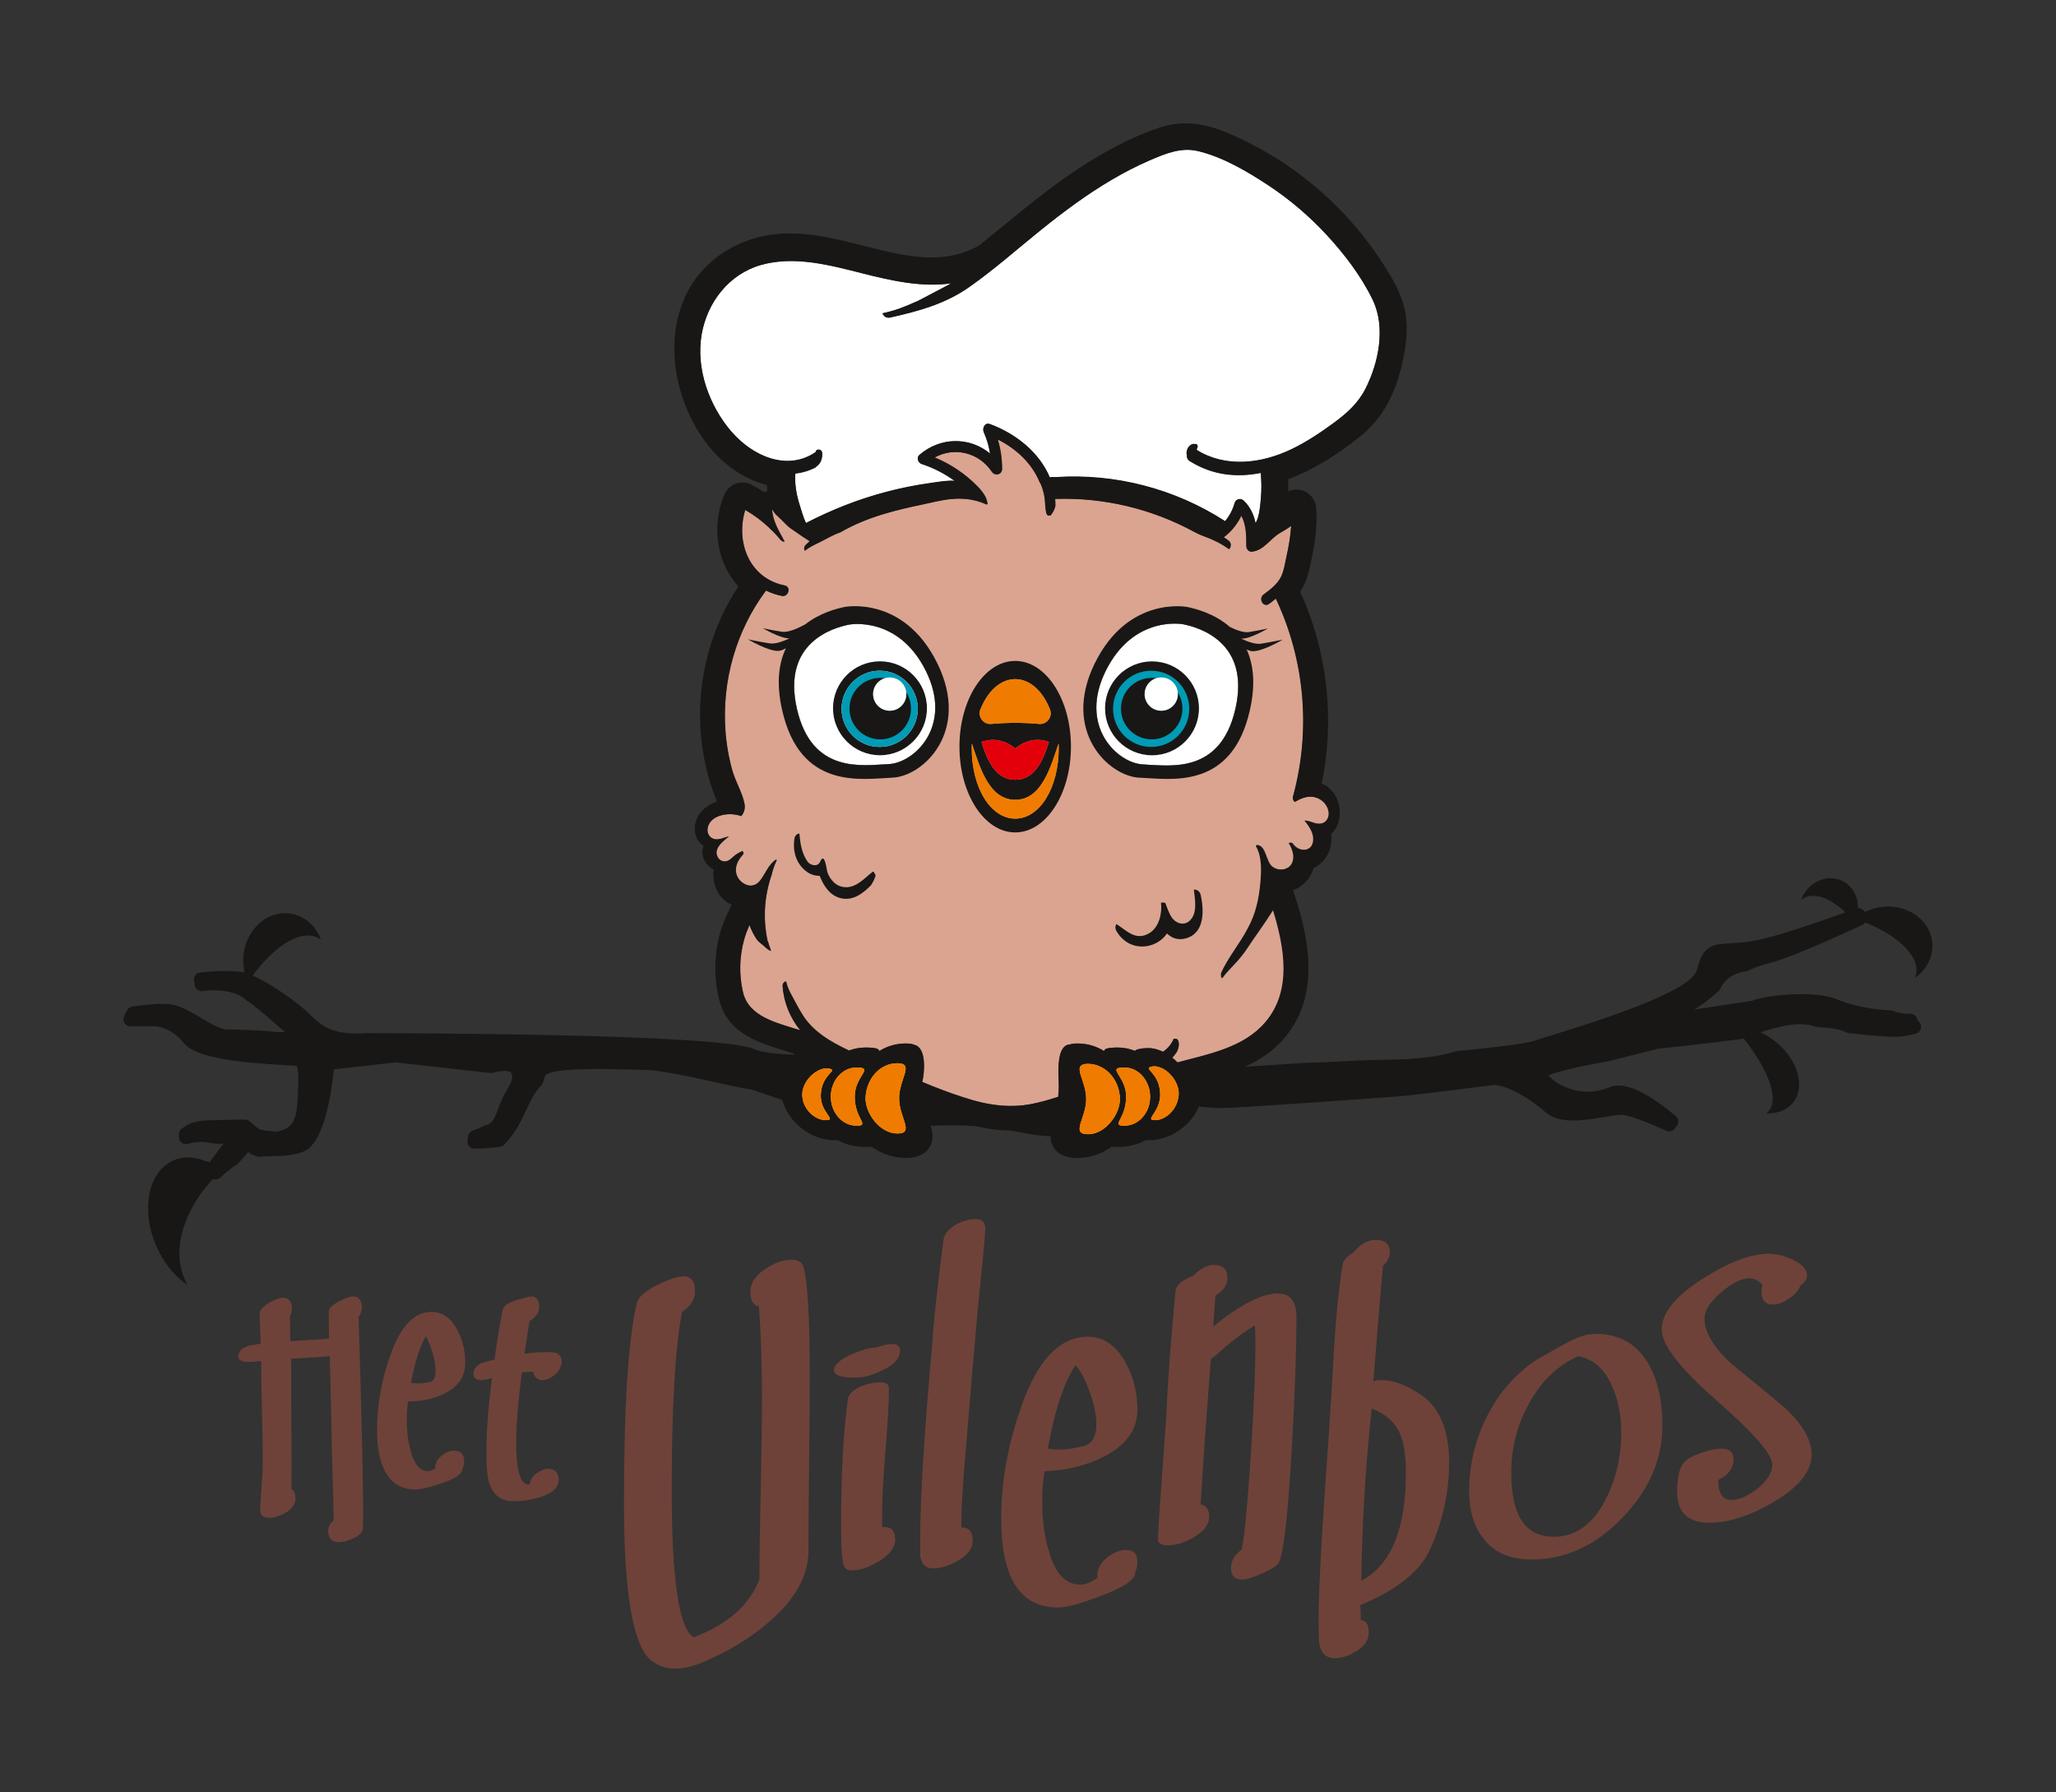
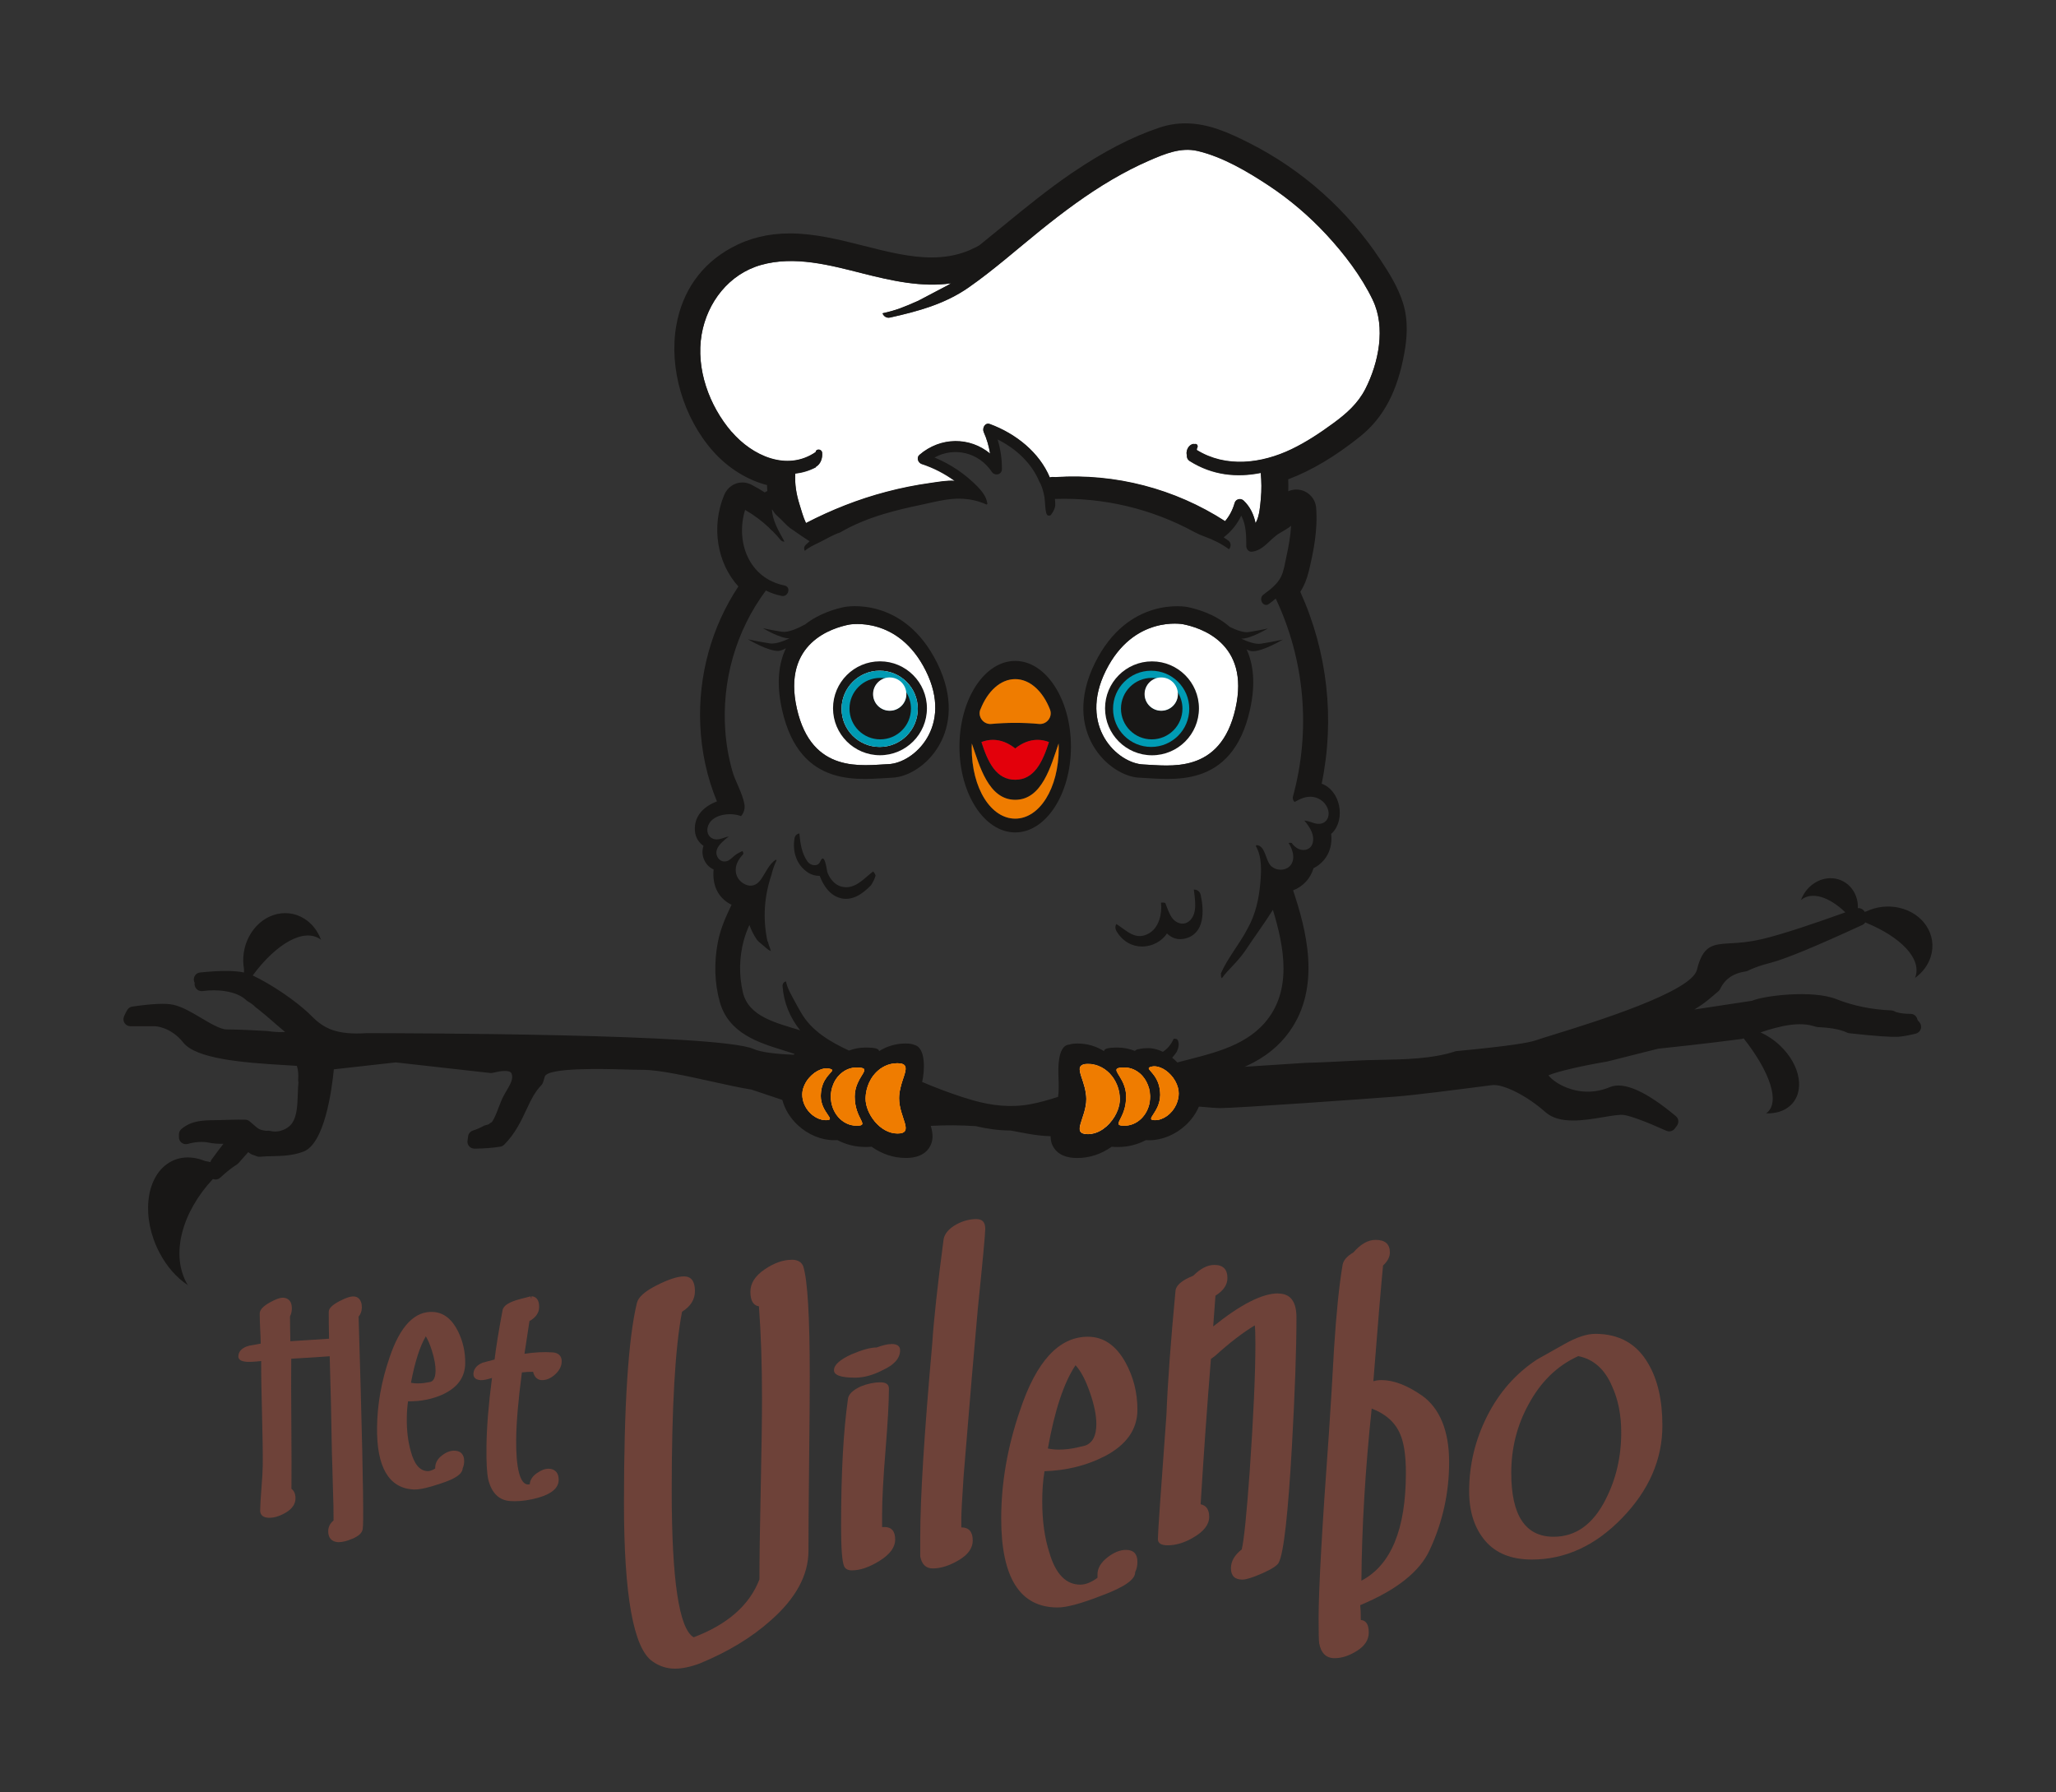
<svg xmlns="http://www.w3.org/2000/svg" id="Laag_2" data-name="Laag 2" viewBox="0 0 416 362.64">
  <rect x="0" y="0" width="416" height="362.64" fill="#333333" stroke="none" />
  <defs>
    <style>
      .cls-1 {
        fill: none;
      }

      .cls-2 {
        fill: #e3000b;
      }

      .cls-3 {
        fill: #6e4239;
      }

      .cls-4 {
        fill: #fff;
      }

      .cls-5 {
        fill: #009bb4;
      }

      .cls-6 {
        fill: #dba490;
      }

      .cls-7 {
        fill: #181716;
      }

      .cls-8 {
        fill: #ef7c00;
      }
    </style>
  </defs>
  <g id="Laag_1-2" data-name="Laag 1">
    <path class="cls-4" d="M223.75,135.69c5.64-11.31,15.61-9.39,15.61-9.39,3.25.64,13.66,3.63,10.62,17.07-3.04,13.44-13.44,11.52-18.64,11.31-5.2-.21-13.22-7.68-7.59-18.99Z" />
    <path class="cls-4" d="M179.77,154.61c-5.17.21-15.52,2.12-18.54-11.25-3.02-13.37,7.33-16.34,10.57-16.98,0,0,9.92-1.91,15.52,9.34,5.61,11.25-2.37,18.68-7.55,18.89Z" />
    <path class="cls-4" d="M232.49,220.19c-.12-.45-.29-.88-.5-1.28-.23-.45-.52-.86-.84-1.23-.41-.45-.88-.82-1.4-1.11-.45-.25-.94-.42-1.46-.51-.26-.04-.52-.07-.78-.07-.08,0-.13,0-.21,0-.24,0-.44.02-.61.04-1.04.12-.9.53-.43,1.31.08.13.17.27.26.42.32.52.69,1.16.97,1.94.01.03.02.07.04.11.14.41.24.86.3,1.35.03.23.04.48.04.73s-.01.47-.03.69c-.08,1.14-.36,2.04-.65,2.76-.76,1.83-1.63,2.43.33,2.43,2.53,0,4.63-2.03,5.11-4.73.07-.37.1-.76.1-1.15,0-.09,0-.17-.01-.26-.02-.5-.09-.98-.21-1.44Z" />
    <path class="cls-4" d="M226.59,222.46s0-.06,0-.08c0-.46-.06-.91-.14-1.35-.06-.33-.14-.64-.24-.95-.05-.17-.11-.34-.18-.51-.19-.48-.43-.93-.7-1.35-.23-.35-.49-.68-.78-.98-.66-.7-1.45-1.24-2.34-1.58-.66-.25-1.36-.39-2.1-.39-.49,0-.84.06-1.1.18-.56.24-.65.72-.53,1.38.1.57.37,1.28.63,2.09.12.37.24.75.34,1.16.03.1.05.2.07.3.11.46.19.94.22,1.44.01.18.03.35.03.54,0,0,0,0,0,.01,0,3.93-3.23,7.13.34,7.13,2.23,0,4.22-1.59,5.38-3.52.58-.96.95-2,1.06-2.98.02-.18.03-.35.03-.53Z" />
    <path class="cls-4" d="M173.1,220.45c.1-.46.25-.88.41-1.26.24-.56.53-1.05.78-1.45.49-.8.83-1.3.41-1.55,0,0-.01-.01-.02-.02-.04-.02-.09-.03-.14-.05,0,0-.01,0-.02,0-.25-.08-.63-.13-1.23-.13-.56,0-1.1.1-1.61.29-.85.32-1.61.88-2.2,1.61-.35.43-.64.91-.86,1.44-.19.45-.33.92-.42,1.42-.06.36-.1.74-.1,1.12,0,3.25,2.32,5.89,5.19,5.89s-.35-1.28-.35-5.89c0-.45.05-.87.13-1.26.01-.06.02-.12.03-.17Z" />
    <path class="cls-4" d="M182.17,220.23c.07-.29.14-.57.22-.85.06-.2.12-.4.18-.59.16-.5.32-.96.45-1.38,0-.02.01-.05.02-.07.2-.69.3-1.25.1-1.63-.19-.37-.66-.58-1.56-.58s-1.74.2-2.51.56c-.19.09-.37.19-.55.3-.53.32-1.01.72-1.44,1.19-.14.15-.27.31-.39.47-.34.44-.62.93-.86,1.46-.2.45-.36.93-.48,1.43-.13.55-.2,1.11-.21,1.7-.05,3.03,2.89,7.11,6.45,7.11s.34-3.2.34-7.13c0-.69.1-1.36.25-1.99Z" />
    <path class="cls-4" d="M166.1,221.2c0-.13.02-.26.03-.38.07-.54.19-1,.35-1.42.22-.58.51-1.05.79-1.43.05-.07.11-.14.16-.21.64-.8,1.18-1.16.83-1.38-.05-.03-.12-.06-.21-.09-.1-.03-.22-.06-.38-.09-.1-.02-.2-.02-.31-.03-.43-.02-.87.06-1.32.23-.82.31-1.64.89-2.3,1.64-.38.43-.7.91-.94,1.43-.21.45-.37.93-.44,1.41-.03.19-.04.39-.04.58,0,2.87,2.48,5.19,4.78,5.19s-1.04-1.46-1.04-4.91c0-.19.02-.37.03-.54Z" />
    <path class="cls-4" d="M237.39,218.11c-.15-.21-.32-.41-.49-.6-.32-.35-.67-.66-1.04-.92-.72-.51-1.49-.81-2.22-.83-.17,0-.35,0-.51.03-.07.01-.12.03-.17.04-.54.12-.63.27-.46.53.19.3.7.76,1.19,1.5.1.14.19.3.28.47.02.03.03.06.05.1.28.53.51,1.18.63,1.97.05.36.09.73.09,1.15,0,.09-.01.18-.02.27-.02.51-.11.97-.24,1.4-.54,1.75-1.72,2.78-1.57,3.2.06.15.28.23.78.23,1.66,0,3.43-1.27,4.27-3.1.2-.43.35-.89.43-1.38.05-.3.09-.6.09-.91,0-.17-.01-.33-.03-.5-.11-.94-.51-1.86-1.07-2.65Z" />
    <g>
      <path class="cls-4" d="M277.76,60.72c-2.33-4.84-5.75-9.31-9.38-13.23-3.47-3.74-7.37-7.07-11.62-9.89-4.32-2.86-9.37-5.85-14.46-7.04-3.39-.79-6.65.59-9.73,1.92-2.59,1.12-5.1,2.42-7.54,3.85-5.15,3.01-9.93,6.59-14.57,10.33-4.79,3.86-9.43,7.99-14.48,11.52-4.81,3.35-10.22,4.82-15.88,6.08-.76.17-1.32-.28-1.54-.85,2.78-.61,4.22-1.2,7.24-2.54.05-.02,4.31-2.29,4.91-2.58.59-.29,1.17-.62,1.74-.95-5.93.85-12.05-.52-17.85-1.99-6.64-1.68-13.84-3.65-20.64-1.72-6.46,1.84-10.87,7.54-12,14.05-1.21,6.96,1.53,14.44,6.05,19.71,4.18,4.88,11.21,8.1,17.02,4.13.05-.72,1.24-.68,1.31.12.11,1.13-.32,2.32-1.26,2.84,0,.03,0,.06,0,.09-1.34.71-2.75,1.12-4.17,1.28-.14,2.16.21,4.22.86,6.28.34,1.07.71,2.51,1.3,3.75,5.17-2.68,10.61-4.83,16.25-6.31,2.98-.78,6-1.39,9.05-1.81,1.56-.22,3.21-.54,4.8-.42-2.02-1.46-4.24-2.63-6.67-3.42-.73-.24-1.14-1.26-.48-1.83,4.31-3.71,10.24-3.64,14.31-.26-.24-1.5-.66-2.95-1.29-4.37-.35-.78.24-1.98,1.24-1.61,5.31,1.95,10.03,5.77,12.13,10.81.15-.06.33-.1.52-.09.22,0,.43.01.65.02,12.08-.79,24.12,2.34,34.29,8.91.88-1.06,1.54-2.28,1.93-3.68.23-.81,1.24-1.05,1.83-.48,1.35,1.28,2.05,2.86,2.41,4.56.83-1.41.95-3.73,1.07-4.99.17-1.73.14-3.46-.02-5.19-4.82.96-9.75.5-14.35-2.39-.49-.31-.65-.77-.6-1.21-.08-.24-.09-.51-.02-.77.06-.39.25-.76.53-1.05.2-.2.48-.38.77-.42.1-.02.21,0,.31.03.03,0,.06-.02.09-.03.5-.04.64.55.36.85,0,.05,0,.1-.01.15,0,.05-.01.09-.03.14,0,.02,0,.04-.01.07,5.9,3.67,13.12,2.74,19.15-.14,3.01-1.44,5.8-3.3,8.49-5.27,2.64-1.93,4.97-3.98,6.48-6.93,2.7-5.29,4.16-12.49,1.51-17.99Z" />
-       <path class="cls-6" d="M265.71,161.22c-1.39-.19-2.56.38-3.71,1.02,0,0,0,0-.01,0-.29-.27-.44-.7-.33-1.09,3.65-13.3,2.43-27.59-3.48-40.06-.43.36-.88.72-1.37,1.08-1.14.84-2.23-1.06-1.11-1.89,1.35-1,2.81-2.08,3.56-3.63.58-1.19.77-2.64,1.05-3.92.47-2.12.84-4.23.98-6.36-.69.54-1.48,1-2.28,1.46-2.04,1.18-3.22,3.52-5.69,3.78-.59.06-1.1-.55-1.1-1.1,0-2.11-.02-4.36-1.02-6.2-.81,1.73-2,3.19-3.55,4.39.31.21.61.43.92.64.66.47.57,1.31.15,1.77-1.52-1.1-3.18-1.94-4.92-2.56-.7-.25-1.38-.53-2.02-.89-8.62-4.72-18.37-7.07-28.27-6.73.04.43.06.88.06,1.33-.09.71-.48,1.39-.93,1.97-.24.1-.47.12-.68-.03-.45-.33-.46-3.03-.57-3.61-.17-.9-.38-1.81-.76-2.64-.08-.18-.18-.35-.28-.51-1.54-3.72-4.69-6.68-8.45-8.55.59,1.94.89,3.93.88,6.02,0,1.13-1.45,1.44-2.04.55-2.63-3.97-7.63-5.11-11.6-2.91,3.3,1.36,6.25,3.36,8.74,5.92,1.56,1.64,1.81,2.53,1.96,3.47-.05.05-.1.09-.16.13-3.44-1.58-6.58-1.14-7.12-1.12-2.11.2-4.24.78-6.24,1.19-2.49.52-4.98,1.1-7.42,1.83-3.1.93-6.1,2.13-8.86,3.74-1.51.51-2.84,1.35-4.28,2.05-1.03.5-2.03.96-2.87,1.67-.2-.37-.19-.84.2-1.22.25-.25.51-.48.77-.72-1.06-.67-2.11-1.37-3.13-2.1h0s0-.01,0-.01c-.64-.38-1.22-.84-1.75-1.39-.63-.67-1.27-1.26-1.93-1.88-.29-.28-.47-.62-.69-.94-.04-.04-.07-.08-.11-.11,0,.03-.01.05-.01.08.14,2.11,1.21,4.01,2.21,5.83.12.22.22.41.33.6-.28.03-.57-.06-.81-.36-.51-.61-1.04-1.19-1.58-1.74-.27-.21-.53-.44-.74-.72-1.47-1.38-3.08-2.58-4.84-3.59-1.97,6.45.73,13.82,7.97,15.29,1.38.28.79,2.39-.58,2.11-1.15-.23-2.21-.61-3.18-1.09-6.09,8.16-8.97,18.35-8.21,28.5.2,2.69.67,5.36,1.4,7.96.63,2.24,2.03,4.47,2.45,6.72.18.97-.09,1.81-.67,2.47-2.21-.85-6.09-.37-6.75,2.24-.29,1.16.32,2.3,1.55,2.45.69.08,1.32-.18,1.97-.38.25-.08.51-.14.77-.18-.29.19-.57.4-.83.64-.85.76-1.92,1.74-1.66,3,.24,1.15,1.36,1.76,2.41,1.2.52-.28.9-.74,1.37-1.09.45-.33.94-.58,1.45-.82.11.17.18.37.19.58-.82.91-1.52,1.93-1.55,3.21-.02,1.3.75,2.42,1.93,2.97,1.23.56,2.32.15,3.11-.92,1.01-1.37,1.66-3.21,3.11-4.1.05.04.08.09.12.14-.45.92-.8,1.92-1.04,2.96,0,0,0,0,0,.01-1.5,4.35-1.77,8.88-.81,13.37.04.06.07.12.11.18.09.42.25.84.4,1.23.04.11.11.36.19.61-.2-.09-.4-.18-.5-.25-.34-.23-.64-.52-.95-.79-.32-.28-.65-.55-.98-.82-.13-.14-.27-.29-.4-.43-.63-.93-1.14-1.92-1.52-2.99-.43.99-.83,1.99-1.12,3.05-.94,3.44-1.02,7.13-.2,10.59,1.17,4.95,6.76,6.17,11.59,7.68-2.03-2.51-3.32-5.58-3.56-8.91-.04-.56.28-.89.68-1,.33,1.59,1.23,2.97,1.99,4.42.37.71.75,1.4,1.16,2.05,2.04,3.52,5.71,5.74,9.61,7.54,1.02-.39,2.13-.61,3.3-.61,2.04,0,2.76.23,2.78.73,1.55-.98,3.37-1.55,5.35-1.55.82,0,1.41.1,1.82.29,2.37.6,2.06,5.37,1.55,7.49.67.28,1.34.56,2.01.83,2.71,1.08,5.45,2.07,8.23,2.87,3.84,1.1,7.73,1.54,11.68.8,1.89-.35,3.75-.89,5.59-1.49.35-2.59-.23-5.2.24-7.81.19-1.07.66-2.65,1.99-2.76.01,0,.02,0,.03,0,.4-.14.95-.22,1.67-.22,1.98,0,3.81.57,5.37,1.55.02-.5.74-.73,2.79-.73,1.22,0,2.38.26,3.44.68.16-.16.36-.29.6-.33.52-.1,1.13-.24,1.7-.22,1.08-.08,2.25.18,3.37.73.09-.1.99-.55,1.79-1.87.16-.26.28-.5.37-.75.18-.05.37-.03.56.02.14.06.2.09.3.26.34.68.16,1.54-.2,2.32-.29.43-.6.84-.94,1.22.37.29.72.61,1.05.95,6.46-1.73,13.39-3.01,17.79-8.09,5.55-6.41,3.95-15.18,1.61-22.8-1.79,2.85-3.83,5.57-5.68,8.39-1.86,2.58-3.26,3.52-4.65,5.45-.17-.23-.22-.51-.15-.8-.03-.04-.05-.08-.07-.13,1.35-3.14,3.88-6.11,5.41-9.09,1.68-2.99,2.3-6.07,2.59-9.18.22-2.37.38-5.41-.9-7.55.05-.09.06-.11.11-.2,1.9.08,1.8,3.26,3.08,4.33.98.82,2.59.9,3.57.03,1.31-1.16.86-3.28-.13-4.79.21-.05.43-.06.63,0,.38.54.86.99,1.44,1.23,1.21.49,2.5.02,2.82-1.29.28-1.14-.16-2.28-.77-3.23-.26-.41-.58-.85-.94-1.23.21.02.42.03.62.08.9.21,1.71.7,2.67.54,1.28-.22,1.84-1.42,1.57-2.62-.33-1.48-1.63-2.6-3.11-2.8ZM161.23,143.36c-3.02-13.37,7.33-16.34,10.57-16.98,0,0,9.92-1.91,15.52,9.34,5.61,11.25-2.37,18.68-7.55,18.89-5.17.21-15.52,2.12-18.54-11.25ZM231.34,154.69c-5.2-.21-13.22-7.68-7.59-18.99,5.64-11.31,15.61-9.39,15.61-9.39,3.25.64,13.66,3.63,10.62,17.07-3.04,13.44-13.44,11.52-18.64,11.31Z" />
    </g>
    <path class="cls-7" d="M387.45,197.96s.03-.06.04-.1c1.49-1.08,2.64-2.57,3.18-4.33,1.34-4.38-1.55-8.8-6.47-9.87-2.28-.5-4.6-.18-6.56.74-.12.03-.24.07-.36.1-.27-.52-.81-.8-1.37-.75.04-1.19-.23-2.37-.86-3.41-1.72-2.85-5.4-3.5-8.22-1.46-1.13.82-1.95,1.95-2.42,3.2-.02.02-.04.03-.06.05,0,0,0,.02,0,.02.02-.02.04-.03.05-.04,0,0,0,0,0,0,0,0,0,0,0,0,2.21-1.83,5.76-.61,8.98,2.49-5.72,2.06-12.6,4.41-16.67,5.37-2.96.7-5.05.81-6.73.9-3.63.2-5.43.51-6.64,5.38-1.11,4.47-21.02,10.63-28.51,12.95-1.75.54-3.22,1-4.27,1.35-1.19.4-4.9,1.09-15.81,2.12-.1,0-.21.03-.31.06-4.59,1.51-10.24,1.63-15.23,1.72-1.63.03-3.16.06-4.62.14l-1.5.08c-2.91.15-5.92.31-8.93.38-5.14.35-9.54.62-12.33.8.12-.05.25-.1.37-.16,3.74-1.72,6.57-3.99,8.68-6.93,6.57-9.17,3.34-20.84.76-28.61,2.03-.77,3.54-2.44,4.13-4.48.34-.17.67-.37.99-.61,1.98-1.47,2.87-3.75,2.58-6.36.06-.04.13-.07.19-.13,2.81-2.85,1.66-8.63-2.11-10,2.7-13.03,1.19-26.64-4.32-38.81.78-1.24,1.33-2.59,1.71-4.16.91-3.79,1.85-8.21,1.49-12.86-.16-2.07-1.92-3.69-4.01-3.69-.58,0-1.14.13-1.63.36.03-.8.02-1.61-.01-2.43,4.7-1.76,9.61-4.68,14.62-8.72,4.69-3.78,7.51-9.14,8.89-16.9.44-2.49.9-6.24-.27-10.01-1.01-3.23-2.81-6.11-4.58-8.78-6.62-10.01-15.75-18.16-26.39-23.56-4.21-2.13-8.37-4.05-13.07-4.05-1.79,0-3.57.29-5.28.87-5.58,1.87-11.35,4.87-17.65,9.15-4.9,3.33-9.5,7.1-13.95,10.74-1.52,1.24-3.04,2.49-4.57,3.72l-.26.2c-.25.14-.5.28-.75.42-.42.17-.81.36-1.18.55-.23.1-.49.2-.81.32-2.12.78-4.38,1.16-6.91,1.16-4.41,0-8.92-1.14-13.69-2.35-4.87-1.23-9.92-2.51-14.98-2.51-4.39,0-8.27.95-11.86,2.92-6.06,3.31-9.91,8.76-11.13,15.76-1.5,8.62,1.42,18.59,7.45,25.4,3.01,3.39,6.9,5.81,10.92,6.84,0,.39.02.79.06,1.2-.18.08-.36.17-.53.28-.87-.56-1.77-1.08-2.7-1.56-.59-.3-1.21-.45-1.84-.45-1.59,0-3.03,1-3.67,2.54-2.66,6.43-1.42,13.79,2.88,18.5-5.42,8.17-8.15,18.03-7.71,28.04.24,5.42,1.37,10.6,3.36,15.42,0,.01,0,.02.01.03-.27.1-.55.22-.84.36-3.43,1.69-3.74,4.26-3.61,5.65.11,1.26.73,2.3,1.73,2.98v.02c-.63,1.8.25,3.92,1.96,4.72.03.01.06.03.09.04-.32,3.26.95,5.83,3.63,7.15-1.09,2.29-2.2,4.67-2.75,7.45-.83,4.2-.7,8.45.39,12.28,1.8,6.3,7.86,8.17,12.73,9.68.82.25,1.61.5,2.36.75-.05.06-.1.12-.15.18-3.68-.15-6.63-.5-8.11-1.16-6.99-3.12-70.93-3.19-78.24-3.21-6.15.39-8.68-.91-11.2-3.45-3.12-3.14-8.39-6.56-11.92-8.22,4.73-6.41,10.41-9.77,13.81-7.24,0,0,0,0,.01,0,0,0,0,0,0,0,.02.02.05.03.07.05,0-.01,0-.02-.01-.03-.03-.02-.05-.04-.08-.06-.65-1.72-1.78-3.22-3.34-4.2-3.88-2.44-8.9-.81-11.22,3.65-1.08,2.07-1.38,4.39-1,6.53,0,.22,0,.46,0,.7-1.94-.41-4.86-.42-8.89,0-.53.05-.98.4-1.17.89-.16.4-.12.84.08,1.21-.06.34.01.69.19.99.23.38.63.62,1.07.67.11.01.23,0,.34,0,3.03-.43,6.93-.02,8.85,1.86.1.09.21.17.32.24.58.31,1.07.67,1.46,1.08.06.07.13.13.21.18l.13.09s.1.07.14.1c1.1.86,2.19,1.81,3.25,2.73.76.66,1.54,1.34,2.34,2-1.06.06-2.23,0-3.63-.2-.04,0-.08,0-.12-.01-2.04-.12-5.81-.31-8.04-.31-1.29,0-3.29-1.19-5.23-2.34-1.87-1.11-3.8-2.25-5.6-2.65-1.55-.34-4.26-.22-8.31.37-.41.06-.77.3-.99.65-.26.42-.49.87-.69,1.38-.17.44-.12.93.14,1.32.26.39.7.62,1.17.62h4.9c.13,0,3.24.09,5.82,3.33,2.59,3.26,11.97,4.05,20.56,4.54.89.05,1.81.1,2.39.15,0,.02.01.03.02.05.25.78.33,1.65.25,2.75-.01.17,0,.35.06.51-.08.76-.11,1.56-.13,2.4-.09,2.53-.17,5.15-1.71,6.5-1.01.89-2.61,1.3-3.79.97-.13-.03-.27-.05-.39-.05h-.23c-.07,0-.13,0-.2.01-.07,0-.12,0-.14,0-.07-.02-.15-.03-.22-.04-.67-.08-1.17-.27-1.58-.6-.29-.23-.55-.46-.81-.69-.23-.2-.46-.41-.7-.6-.24-.2-.55-.32-.87-.32-1.84-.04-3.98.05-4.39.06-.59.03-1.16.03-1.71.04-2.45.03-4.76.06-6.81,1.79-.3.26-.49.63-.5,1.03v.58c-.03.45.17.87.52,1.15.35.28.81.37,1.24.26,1.58-.43,2.99-.52,4.19-.28,1.08.22,2.13.27,3.05.25-.62.78-1.4,1.83-2.42,3.22-.11.15-.18.32-.22.49-.37-.09-.72-.17-1.04-.21-2.58-1.06-5.23-1.02-7.42.38-4.72,3.02-5.53,11.16-1.82,18.19,1.49,2.83,3.49,5.04,5.65,6.48.03.05.06.1.09.15.01,0,.03.02.04.03-.03-.04-.05-.09-.08-.14,0,0,0,0,0,0,0,0,0-.02-.01-.02-3.63-6.13-1.1-14.82,5.11-21.46.01,0,.02.01.03.02.16.06.33.09.5.09.35,0,.7-.13.96-.38,1.19-1.11,2.32-2.01,3.36-2.66.11-.07.2-.15.29-.24.58-.63,1.15-1.28,1.71-1.93l.29-.33c.18.14.36.26.5.36.12.08.25.14.38.18.28.08.55.19.82.3.22.09.45.12.68.1.82-.08,1.64-.1,2.5-.12,1.98-.04,4.03-.09,6.24-.9,4.33-1.58,5.79-12.48,6.2-16.67l12.52-1.4,19.11,2.14c.17.02.33,0,.49-.03,1.86-.45,3.07-.5,3.6-.14.08.05.28.19.35.71.13.93-.51,2.01-1.13,3.05-.16.27-.32.54-.46.8-.5.9-.84,1.82-1.18,2.7-.39,1.03-.75,2.01-1.32,2.85-.23.09-.48.27-.64.44-.23.08-.46.15-.69.2-.13.03-.26.08-.38.15-.6.34-1.32.66-2.15.93-.54.18-.92.66-.96,1.23-.02.24-.06.48-.1.72-.09.42.02.85.29,1.18s.66.51,1.11.52c1.89-.02,3.65-.15,5.22-.4.3-.05.57-.19.78-.4,2.16-2.16,3.4-4.67,4.69-7.48.74-1.62,1.59-3.29,2.83-4.55.16-.16.28-.37.35-.59.13-.43.25-.84.36-1.18.61-1.85,12.03-1.53,15.78-1.43,1.51.04,2.88.08,4.01.08,3.32,0,8.93,1.25,13.87,2.34,3,.67,5.88,1.3,8.16,1.66,2.08.7,4.15,1.4,6.23,2.09.51,1.88,1.56,3.63,3.11,5.08,2.09,1.95,4.78,3.07,7.38,3.07.21,0,.44,0,.67-.02,1.72.91,3.65,1.39,5.63,1.39.42,0,.85,0,1.27-.05,2.12,1.49,4.47,2.27,6.86,2.27.83,0,3.36,0,4.73-1.95,1-1.43.85-2.98.39-4.54,3.04-.16,6.08-.15,9.12.06,2.24.53,4.55.87,6.94.88.03,0,.06,0,.09,0,2.69.5,5.34,1.1,8.09,1.15,0,.85.19,1.67.74,2.46,1.36,1.95,3.9,1.95,4.74,1.95,2.4,0,4.76-.78,6.88-2.27.42.04.85.05,1.27.05,1.99,0,3.92-.48,5.65-1.39.23.02.46.02.67.02,2.61,0,5.31-1.12,7.4-3.06,1.18-1.1,2.08-2.38,2.66-3.75,2.26.2,3.68.31,4.21.31,3.55,0,30.56-1.94,35.44-2.32,4.17-.32,12.78-1.44,17.41-2.04l2.25-.29c2.25-.29,7.11,2.16,10.79,5.45,2.82,2.52,7.78,1.69,11.76,1.02,1.67-.28,3.25-.54,4.06-.44,1.37.17,4.53,1.34,8.66,3.2.62.28,1.34.08,1.73-.47.13-.18.26-.36.4-.54.47-.6.38-1.47-.21-1.95-6.07-5.07-10.56-7.04-13.34-5.87-4.15,1.75-7.7.62-9.45-.2-1.61-.76-2.57-1.65-2.99-2.18,1.78-.8,7.18-2.01,11.8-2.78.04,0,.07-.01.11-.02l10.29-2.59c1.08-.11,10.49-1.11,16.87-1.97.1-.01.2-.04.29-.07l.14-.05c5.3,6.72,7.53,13.02,4.56,15.17,0,0,0,0-.01,0h0s-.04.03-.07.05c.01,0,.02,0,.04,0,.03-.02.05-.04.08-.05,1.86.06,3.55-.43,4.79-1.53,3.08-2.74,2.19-8.18-2-12.16-1.22-1.16-2.58-2.06-3.97-2.69,4-1.34,7.93-2.27,11.11-1.16.13.04.26.07.39.08,2.02.1,4.31.32,6.01,1.12.14.07.29.11.45.13,5.17.57,8.52.81,9.97.71.84-.06,1.99-.27,3.5-.63.48-.12.85-.5,1-.97.15-.47.02-1.01-.31-1.38-.03-.04-.07-.07-.1-.11-.21-.19-.27-.36-.3-.47-.15-.62-.71-1.07-1.35-1.07-.92-.01-1.98-.06-2.95-.37-.08-.02-.17-.07-.27-.13-.2-.12-.43-.19-.66-.2-4.01-.17-7.75-.93-11.09-2.26-4.96-1.98-14.9-.68-17.12.31l-11.68,1.77c1.08-.65,2.03-1.31,2.84-1.98l2.03-1.71c.15-.13.28-.29.36-.47.98-2.03,2.67-3.19,5.17-3.55.14-.02.28-.06.41-.13,1.31-.63,2.78-1.15,4.51-1.58,2.94-.74,9.23-3.33,18.72-7.71.24-.11.42-.29.56-.49,7.11,2.89,11.58,7.36,10.07,11.21,0,0,0,0,0,.01h0s-.02.06-.03.09c.01,0,.02-.01.03-.02ZM148.02,87.36c-4.52-5.27-7.25-12.75-6.05-19.71,1.13-6.5,5.53-12.21,12-14.05,6.8-1.93,14,.04,20.64,1.72,5.8,1.47,11.92,2.84,17.85,1.99-.57.34-1.15.66-1.74.95-.6.3-4.86,2.57-4.91,2.58-3.02,1.34-4.46,1.92-7.24,2.54.22.57.77,1.02,1.54.85,5.65-1.26,11.07-2.72,15.88-6.08,5.05-3.52,9.69-7.65,14.48-11.52,4.64-3.74,9.42-7.31,14.57-10.33,2.44-1.42,4.95-2.73,7.54-3.85,3.07-1.33,6.33-2.71,9.73-1.92,5.09,1.19,10.14,4.18,14.46,7.04,4.25,2.82,8.15,6.15,11.62,9.89,3.63,3.92,7.05,8.4,9.38,13.23,2.65,5.5,1.19,12.7-1.51,17.99-1.51,2.95-3.84,5-6.48,6.93-2.69,1.97-5.48,3.83-8.49,5.27-6.03,2.89-13.24,3.81-19.15.14,0-.02,0-.04.01-.07.02-.05.03-.09.03-.14,0-.05.01-.1.01-.15.28-.3.14-.89-.36-.85-.03,0-.06.02-.09.03-.1-.04-.21-.04-.31-.03-.28.03-.57.22-.77.42-.28.28-.47.66-.53,1.05-.06.26-.05.53.02.77-.05.44.11.91.6,1.21,4.6,2.89,9.53,3.35,14.35,2.39.16,1.73.19,3.46.02,5.19-.12,1.26-.25,3.58-1.07,4.99-.36-1.7-1.06-3.28-2.41-4.56-.59-.56-1.61-.33-1.83.48-.39,1.4-1.04,2.63-1.93,3.68-10.17-6.57-22.21-9.7-34.29-8.91-.22,0-.43-.01-.65-.02-.2,0-.37.04-.52.09-2.1-5.04-6.82-8.85-12.13-10.81-1-.37-1.58.83-1.24,1.61.63,1.42,1.06,2.88,1.29,4.37-4.07-3.38-10-3.45-14.31.26-.66.57-.24,1.6.48,1.83,2.44.79,4.66,1.96,6.67,3.42-1.59-.12-3.24.21-4.8.42-3.05.42-6.07,1.02-9.05,1.81-5.64,1.48-11.08,3.63-16.25,6.31-.59-1.24-.96-2.68-1.3-3.75-.65-2.07-1-4.13-.86-6.28,1.42-.17,2.82-.57,4.17-1.28,0-.03,0-.06,0-.09.94-.52,1.37-1.71,1.26-2.84-.08-.79-1.27-.84-1.31-.12-5.81,3.98-12.84.75-17.02-4.13ZM167.11,226.65c-2.29,0-4.78-2.32-4.78-5.19,0-.19.02-.39.04-.58.07-.49.22-.96.44-1.41.24-.51.56-1,.94-1.43.66-.75,1.47-1.34,2.3-1.64.45-.17.9-.25,1.32-.23.1,0,.21,0,.31.03.16.03.28.06.38.09.09.03.16.06.21.09.35.23-.19.59-.83,1.38-.05.06-.1.14-.16.21-.28.38-.57.85-.79,1.43-.16.41-.28.88-.35,1.42-.02.12-.02.25-.03.38-.01.18-.03.35-.03.54,0,3.44,3.33,4.91,1.04,4.91ZM173.29,227.77c-2.87,0-5.19-2.64-5.19-5.89,0-.38.03-.76.1-1.12.08-.5.23-.97.42-1.42.22-.53.51-1.01.86-1.44.6-.73,1.35-1.3,2.2-1.61.51-.19,1.05-.29,1.61-.29.6,0,.98.04,1.23.13,0,0,.01,0,.02,0,.05.02.1.03.14.05,0,0,.01.01.02.02.42.25.08.75-.41,1.55-.25.4-.53.88-.78,1.45-.16.38-.31.8-.41,1.26-.01.06-.02.12-.03.17-.08.39-.13.81-.13,1.26,0,4.6,3.22,5.89.35,5.89ZM181.58,229.35c-3.56,0-6.49-4.08-6.45-7.11,0-.59.09-1.15.21-1.7.12-.5.28-.98.48-1.43.24-.52.52-1.01.86-1.46.12-.16.25-.32.39-.47.43-.47.91-.87,1.44-1.19.18-.11.36-.21.55-.3.77-.36,1.62-.56,2.51-.56s1.37.21,1.56.58c.2.38.11.94-.1,1.63,0,.02-.01.05-.02.07-.13.42-.29.88-.45,1.38-.06.19-.12.39-.18.59-.08.27-.16.56-.22.85-.15.63-.25,1.3-.25,1.99,0,3.93,3.22,7.13-.34,7.13ZM225.51,225.96c-1.17,1.93-3.15,3.52-5.38,3.52-3.57,0-.34-3.2-.34-7.13,0,0,0,0,0-.01,0-.18-.01-.36-.03-.54-.04-.5-.12-.98-.22-1.44-.02-.1-.05-.2-.07-.3-.1-.4-.22-.79-.34-1.16-.26-.81-.52-1.51-.63-2.09-.12-.66-.02-1.14.53-1.38.26-.11.61-.18,1.1-.18.74,0,1.44.14,2.1.39.88.34,1.68.88,2.34,1.58.28.3.54.63.78.98.27.42.51.87.7,1.35.07.17.12.34.18.51.1.31.18.63.24.95.08.44.13.89.14,1.35,0,.03,0,.06,0,.08,0,.17,0,.35-.03.53-.1.97-.48,2.02-1.06,2.98ZM232.61,223.04c-.47,2.7-2.58,4.73-5.11,4.73-1.96,0-1.09-.6-.33-2.43.3-.72.57-1.63.65-2.76.02-.22.03-.45.03-.69s-.02-.49-.04-.73c-.06-.49-.16-.94-.3-1.35-.01-.04-.02-.07-.04-.11-.27-.78-.65-1.42-.97-1.94-.09-.15-.18-.29-.26-.42-.47-.78-.61-1.19.43-1.31.17-.02.37-.03.61-.04.07,0,.13,0,.21,0,.27,0,.53.03.78.07.52.09,1.01.26,1.46.51.52.28,1,.65,1.4,1.11.33.36.61.78.84,1.23.21.4.38.82.5,1.28.12.46.19.94.21,1.44,0,.09.01.17.01.26,0,.4-.04.78-.1,1.15ZM238.41,222.17c-.08.49-.23.95-.43,1.38-.85,1.83-2.61,3.1-4.27,3.1-.51,0-.73-.08-.78-.23-.15-.42,1.03-1.45,1.57-3.2.13-.42.22-.89.24-1.4,0-.09.02-.18.02-.27,0-.42-.04-.8-.09-1.15-.12-.79-.35-1.44-.63-1.97-.02-.03-.03-.07-.05-.1-.09-.17-.18-.32-.28-.47-.49-.74-1-1.19-1.19-1.5-.17-.26-.07-.41.46-.53.06-.01.1-.03.17-.04.17-.03.34-.04.51-.03.72.02,1.5.33,2.22.83.37.26.72.57,1.04.92.17.19.34.39.49.6.57.79.97,1.71,1.07,2.65.02.17.03.33.03.5,0,.31-.03.62-.09.91ZM238.22,214.97c-.33-.34-.68-.66-1.05-.95.34-.38.65-.79.94-1.22.36-.78.54-1.64.2-2.32-.1-.17-.16-.21-.3-.26-.18-.05-.37-.07-.56-.02-.09.25-.21.49-.37.75-.8,1.32-1.7,1.77-1.79,1.87-1.12-.54-2.29-.81-3.37-.73-.57-.02-1.18.12-1.7.22-.24.04-.43.17-.6.33-1.06-.43-2.22-.68-3.44-.68-2.05,0-2.77.23-2.79.73-1.55-.98-3.38-1.55-5.37-1.55-.73,0-1.27.08-1.67.22-.01,0-.02,0-.03,0-1.33.1-1.81,1.69-1.99,2.76-.46,2.61.12,5.22-.24,7.81-1.84.6-3.7,1.14-5.59,1.49-3.95.74-7.84.3-11.68-.8-2.78-.8-5.52-1.79-8.23-2.87-.67-.27-1.34-.55-2.01-.83.51-2.12.82-6.9-1.55-7.49-.41-.19-1-.29-1.82-.29-1.97,0-3.8.57-5.35,1.55-.02-.5-.74-.73-2.78-.73-1.17,0-2.28.22-3.3.61-3.9-1.8-7.56-4.02-9.61-7.54-.41-.66-.78-1.35-1.16-2.05-.76-1.45-1.66-2.83-1.99-4.42-.4.12-.72.45-.68,1,.24,3.33,1.53,6.39,3.56,8.91-4.83-1.51-10.42-2.73-11.59-7.68-.82-3.47-.74-7.16.2-10.59.29-1.05.68-2.06,1.12-3.05.38,1.07.89,2.07,1.52,2.99.13.14.27.29.4.43.33.27.65.54.98.82.31.27.61.56.95.79.1.07.3.16.5.25-.08-.24-.15-.5-.19-.61-.15-.39-.31-.81-.4-1.23-.04-.06-.07-.12-.11-.18-.96-4.48-.68-9.01.81-13.37,0,0,0,0,0-.01.24-1.04.59-2.04,1.04-2.96-.04-.05-.07-.1-.12-.14-1.45.89-2.1,2.73-3.11,4.1-.79,1.07-1.88,1.49-3.11.92-1.18-.54-1.96-1.66-1.93-2.97.02-1.28.73-2.29,1.55-3.21,0-.21-.07-.41-.19-.58-.5.23-1,.49-1.45.82-.47.35-.85.81-1.37,1.09-1.04.56-2.17-.05-2.41-1.2-.26-1.26.81-2.24,1.66-3,.27-.24.55-.45.83-.64-.26.04-.52.1-.77.18-.65.21-1.28.47-1.97.38-1.23-.15-1.84-1.3-1.55-2.45.66-2.62,4.54-3.1,6.75-2.24.58-.67.85-1.51.67-2.47-.41-2.26-1.82-4.48-2.45-6.72-.73-2.6-1.2-5.27-1.4-7.96-.76-10.16,2.12-20.34,8.21-28.5.97.48,2.03.86,3.18,1.09,1.38.28,1.97-1.83.58-2.11-7.23-1.46-9.94-8.84-7.97-15.29,1.77,1.01,3.37,2.21,4.84,3.59.21.28.47.5.74.72.55.55,1.08,1.13,1.58,1.74.25.3.54.4.81.36-.11-.2-.21-.38-.33-.6-1-1.82-2.07-3.72-2.21-5.83,0-.03,0-.05.01-.08.04.04.07.08.11.11.21.32.4.66.69.94.66.62,1.3,1.21,1.93,1.88.52.55,1.11,1.01,1.75,1.39,0,0,0,0,0,.01h0c1.02.73,2.06,1.44,3.13,2.11-.26.23-.52.47-.77.72-.39.38-.4.85-.2,1.22.83-.71,1.83-1.17,2.87-1.67,1.44-.7,2.77-1.55,4.28-2.05,2.76-1.61,5.76-2.81,8.86-3.74,2.44-.73,4.93-1.31,7.42-1.83,2-.42,4.13-.99,6.24-1.19.54-.03,3.68-.46,7.12,1.12.06-.04.11-.08.16-.13-.15-.94-.41-1.83-1.96-3.47-2.49-2.56-5.44-4.55-8.74-5.92,3.96-2.2,8.96-1.06,11.6,2.91.59.88,2.03.58,2.04-.55.01-2.09-.29-4.08-.88-6.02,3.76,1.87,6.91,4.83,8.45,8.55.1.16.2.33.28.51.38.84.59,1.75.76,2.64.11.58.13,3.28.57,3.61.21.15.44.13.68.03.45-.58.84-1.26.93-1.97,0-.45-.02-.89-.06-1.33,9.9-.33,19.64,2.01,28.27,6.73.65.35,1.33.64,2.02.89,1.74.62,3.4,1.45,4.92,2.56.42-.46.51-1.3-.15-1.77-.3-.22-.61-.43-.92-.64,1.55-1.2,2.74-2.66,3.55-4.39,1,1.84,1.02,4.09,1.02,6.2,0,.55.5,1.16,1.1,1.1,2.47-.26,3.65-2.6,5.69-3.78.8-.46,1.59-.92,2.28-1.46-.13,2.13-.51,4.24-.98,6.36-.28,1.28-.48,2.73-1.05,3.92-.76,1.55-2.21,2.63-3.56,3.63-1.12.83-.03,2.73,1.11,1.89.49-.36.94-.72,1.37-1.08,5.9,12.46,7.13,26.75,3.48,40.06-.11.4.04.82.33,1.09,0,0,0,0,.01,0,1.15-.64,2.32-1.21,3.71-1.02,1.48.2,2.79,1.32,3.11,2.8.26,1.2-.29,2.4-1.57,2.62-.96.16-1.77-.34-2.67-.54-.2-.05-.41-.06-.62-.08.37.38.68.83.94,1.23.61.95,1.05,2.09.77,3.23-.32,1.32-1.61,1.79-2.82,1.29-.58-.24-1.06-.69-1.44-1.23-.21-.06-.43-.05-.63,0,.99,1.5,1.44,3.63.13,4.79-.98.87-2.59.8-3.57-.03-1.28-1.07-1.17-4.26-3.08-4.33-.05.09-.06.11-.11.2,1.28,2.14,1.12,5.18.9,7.55-.29,3.1-.91,6.19-2.59,9.18-1.53,2.98-4.05,5.95-5.41,9.09.02.05.05.08.07.13-.07.29-.02.57.15.8,1.39-1.93,2.8-2.87,4.65-5.45,1.85-2.82,3.89-5.54,5.68-8.39,2.34,7.62,3.93,16.39-1.61,22.8-4.4,5.09-11.33,6.36-17.79,8.09Z" />
    <path class="cls-7" d="M171.12,179.51c-1.18-.01-2.13-.57-2.86-1.49-.39-.49-.7-1.04-.88-1.64-.1-.33-.53-4.16-1.43-2.04-.48,1.13-1.99.79-2.55,0-1.21-1.71-1.47-3.69-1.66-5.7-.48.07-.89.39-.99,1.03-.44,2.69.43,5.41,2.81,6.93.61.39,1.48.63,2.29.62.76,1.91,1.89,3.74,3.9,4.41,2.56.86,4.78-.75,6.49-2.52.4-.61.72-1.25.92-1.94-.08-.33-.26-.62-.51-.84-1.73,1.31-3.22,3.21-5.53,3.19Z" />
    <path class="cls-7" d="M241.56,180c.23,2.09.74,4.67-.74,6.19-1.19,1.22-2.86.7-3.74-.57-.58-.85-.93-1.98-1.3-2.92-.28-.09-.58-.12-.87-.05.26,2.29-.44,5.02-2.38,6.17-2.75,1.63-4.56-.54-6.66-1.86-.24.41-.27.93.05,1.47,2.61,4.38,8,3.7,10.2.45.96.92,2.19,1.41,3.76,1,3.93-1.04,3.74-5.66,3.07-8.77-.17-.79-.76-1.12-1.38-1.12Z" />
    <path class="cls-7" d="M230.58,157.35c6.23.26,18.7,2.6,22.34-13.77,1.17-5.27.67-9.21-.68-12.17.4.19.77.33,1.1.35,2.07.14,6.22-2.35,6.22-2.35,0,0-1.8.41-4.42.83-1.07.17-2.58-.35-4.01-1.02,1.82.1,5.41-2.06,5.41-2.06,0,0-1.57.36-3.87.73-1.01.16-2.49-.38-3.83-1.04-3.06-2.67-6.8-3.67-8.64-4.04,0,0-11.95-2.34-18.7,11.43-6.75,13.77,2.86,22.86,9.09,23.12ZM223.75,135.69c5.64-11.31,15.61-9.39,15.61-9.39,3.25.64,13.66,3.63,10.62,17.07-3.04,13.44-13.44,11.52-18.64,11.31-5.2-.21-13.22-7.68-7.59-18.99Z" />
    <path class="cls-7" d="M233.09,152.82c5.25,0,9.5-4.26,9.5-9.5s-4.26-9.5-9.5-9.5-9.5,4.26-9.5,9.5,4.26,9.5,9.5,9.5Z" />
    <path class="cls-7" d="M233.04,149.59c3.43,0,6.22-2.78,6.22-6.22,0-.95-.22-1.86-.61-2.66-.13,1.72-1.56,3.08-3.31,3.08-1.84,0-3.34-1.49-3.34-3.34,0-1.48.97-2.73,2.31-3.16-.41-.09-.84-.13-1.27-.13-3.43,0-6.22,2.78-6.22,6.22s2.78,6.22,6.22,6.22Z" />
    <path class="cls-7" d="M170.95,122.8c-1.72.34-5.1,1.24-8.04,3.54-1.52.83-3.46,1.68-4.69,1.49-2.3-.36-3.87-.73-3.87-.73,0,0,3.59,2.15,5.41,2.06-1.43.67-2.95,1.19-4.01,1.02-2.63-.41-4.42-.83-4.42-.83,0,0,4.15,2.49,6.22,2.35.42-.03.93-.24,1.47-.54-1.43,2.99-2,7-.79,12.42,3.64,16.36,16.1,14.03,22.34,13.77,6.23-.26,15.84-9.35,9.09-23.12-6.75-13.77-18.7-11.43-18.7-11.43ZM179.77,154.61c-5.17.21-15.52,2.12-18.54-11.25-3.02-13.37,7.33-16.34,10.57-16.98,0,0,9.92-1.91,15.52,9.34,5.61,11.25-2.37,18.68-7.55,18.89Z" />
    <path class="cls-7" d="M178.05,133.81c-5.25,0-9.5,4.26-9.5,9.5s4.26,9.5,9.5,9.5,9.5-4.26,9.5-9.5-4.26-9.5-9.5-9.5ZM177.99,151.13c-4.26,0-7.71-3.45-7.71-7.71s3.45-7.71,7.71-7.71,7.71,3.45,7.71,7.71-3.45,7.71-7.71,7.71Z" />
    <path class="cls-7" d="M183.38,140.45c0,1.84-1.49,3.34-3.34,3.34s-3.34-1.49-3.34-3.34c0-1.53,1.03-2.81,2.44-3.2-.34-.06-.68-.09-1.04-.09-3.43,0-6.22,2.78-6.22,6.22s2.78,6.22,6.22,6.22,6.22-2.78,6.22-6.22c0-1.23-.36-2.38-.98-3.35.02.14.04.28.04.43Z" />
    <path class="cls-7" d="M205.41,133.73c-6.23,0-11.28,7.77-11.28,17.35s5.05,17.35,11.28,17.35,11.28-7.77,11.28-17.35-5.05-17.35-11.28-17.35ZM198.37,143.56c1.43-3.68,4.05-6.15,7.04-6.15s5.61,2.47,7.04,6.15c.58,1.48-.64,3.07-2.23,2.92-1.55-.15-3.17-.22-4.82-.22s-3.26.08-4.82.22c-1.58.15-2.8-1.44-2.23-2.92ZM212.24,150.14c-1.31,4.11-3.01,7.63-6.83,7.63s-5.52-3.51-6.83-7.63c.74-.28,1.51-.44,2.31-.44,1.63,0,3.16.64,4.52,1.74,1.37-1.1,2.9-1.74,4.52-1.74.79,0,1.56.16,2.31.44ZM205.41,165.64c-4.86,0-8.8-6.05-8.8-14.33,0-.29.02-.58.03-.87,1.55,4.5,3.35,11.39,8.78,11.39s7.22-6.89,8.77-11.39c0,.29.03.58.03.87,0,8.28-3.94,14.33-8.8,14.33Z" />
    <g>
      <path class="cls-3" d="M180.38,271.95c-.77,0-1.77.23-3,.69-1.23,0-2.92.46-5.07,1.38-2.38,1.08-3.57,2.15-3.57,3.23,0,1,1.42,1.5,4.27,1.5,1.77,0,3.61-.5,5.54-1.5,2.38-1.08,3.57-2.42,3.57-4.04,0-.85-.58-1.27-1.73-1.27Z" />
      <path class="cls-3" d="M73.22,264.66c.02-1.94-1-2.3-1.61-2.34-.66-.05-1.63.27-2.96.97-1.44.76-2.12,1.44-2.13,2.14-.01,1.06,0,2.89.06,5.44-3.36.23-5.96.4-7.83.51-.05-2.33-.07-4.02-.07-5.03.24-.47.36-1,.37-1.57.02-1.81-1.04-2.15-1.68-2.2-.65-.05-1.59.28-2.84.99-1.34.77-1.97,1.47-1.98,2.21,0,.75.03,1.86.1,3.3.06,1.18.1,2.11.1,2.78l-2.32.42c-1.8.46-2.19,1.44-2.2,2.18,0,.64.56,1,1.69,1.08.57.04,1.53,0,2.93-.15-.02,2.4.04,5.89.16,10.37.13,4.83.18,8.48.15,10.87-.01.97-.1,2.48-.26,4.48-.16,2.02-.25,3.55-.26,4.54,0,.4.14,1.34,1.55,1.44,1.08.08,2.26-.25,3.54-.98,1.35-.77,2.04-1.75,2.06-2.91.01-1.06-.39-1.64-.82-1.96.03-2.96.02-7.29-.02-13.22-.05-5.67-.05-10.08-.02-13.1,3.3-.19,5.91-.36,7.78-.5.2,6.5.35,13.14.45,19.74.04.79.1,3.09.2,6.84.1,2.68.15,4.92.13,6.65-.7.57-1.07,1.29-1.08,2.16-.01,1.34.68,2.13,1.96,2.22.07,0,.14,0,.22,0,.7,0,1.57-.22,2.67-.67,1.3-.54,1.99-1.17,2.13-1.96.05-.47.09-1.13.09-1.97h0c.06-5.05-.25-18.85-.92-41.02.42-.52.64-1.1.64-1.75Z" />
      <path class="cls-3" d="M89.73,282.07c2.89-1.37,4.37-3.46,4.4-6.22.03-2.29-.46-4.47-1.45-6.47-1.22-2.46-2.89-3.78-4.97-3.92-3.78-.27-6.78,2.86-8.92,9.3-1.61,4.67-2.45,9.4-2.5,14.08-.09,7.97,2.35,12.19,7.25,12.53.1,0,.21.01.33.01,1.19,0,2.92-.4,5.29-1.21,2.98-.95,4.4-1.94,4.46-3.09.19-.42.29-.9.3-1.42.01-1.29-.63-2.05-1.82-2.13-.86-.06-1.75.25-2.64.93-.92.7-1.39,1.53-1.4,2.47v.2c-.6.38-1.15.56-1.62.53-1.56-.11-2.65-1.44-3.34-4.08-.55-1.92-.82-4.14-.79-6.6.01-1.24.1-2.39.25-3.44,2.62.03,5.02-.46,7.18-1.46ZM86.15,270.38c.45.72.87,1.71,1.25,2.94.5,1.59.74,2.95.73,4.03-.02,1.95-.82,2.2-1.03,2.26l-.91.16c-.74.13-1.5.17-2.24.12-.28-.02-.55-.06-.8-.11.79-4.17,1.79-7.32,3-9.39Z" />
      <path class="cls-3" d="M105.58,277.69c.84-.1,1.61-.14,2.28-.12.32,1.29,1.07,1.63,1.67,1.67.92.06,1.84-.3,2.74-1.1.9-.8,1.37-1.7,1.38-2.67.01-1.1-.64-1.75-1.82-1.83-1.76-.13-3.68-.03-5.71.28l1.01-6.62c1.29-.72,1.95-1.68,1.96-2.84.02-1.43-.59-1.94-1.13-2.11l-.41-.08-.03.47s0,0,0,0h-.02s-.15-.44-.15-.44c-.04.01-.33.1-2.21.57-2.09.57-3.19,1.24-3.44,2.15-.81,4.32-1.35,7.7-1.63,10.06l-2.42.64c-1.52.62-1.85,1.61-1.86,2.32,0,.33.13,1.12,1.41,1.21.55.04,1.33-.11,2.35-.45-.7,5.35-1.08,10.03-1.12,13.91-.04,3.15.08,5.31.36,6.64.68,2.74,2.17,4.21,4.44,4.37.3.02.61.03.93.03,1.47,0,3.05-.24,4.71-.7,2.74-.77,4.15-1.98,4.17-3.59.02-1.87-1.17-2.23-1.89-2.28-.76-.05-1.61.25-2.52.89-.91.64-1.39,1.4-1.44,2.25-.15.03-.28.05-.42.04-1.57-.11-2.39-3.36-2.33-9.15.04-3.45.43-8,1.16-13.53Z" />
      <path class="cls-3" d="M160.18,254.9c-1.74,0-3.57.65-5.48,1.95-1.91,1.3-2.87,2.81-2.87,4.51,0,1.8.58,2.78,1.73,2.96.41,5.57.62,11.77.62,18.6,0,4.04-.09,10.15-.26,18.32-.18,8.17-.26,14.28-.26,18.32-2,5.21-6.44,9.12-13.31,11.72-2.96-1.71-4.44-11.61-4.44-29.7,0-16.92.7-28.97,2.09-36.17,1.74-1.08,2.61-2.47,2.61-4.18,0-1.98-.74-2.97-2.22-2.97-1.31,0-3.16.61-5.55,1.82-2.39,1.21-3.72,2.41-3.98,3.58-1.74,7.2-2.61,20.7-2.61,40.49,0,18.63,1.91,29.29,5.74,31.99,1.39.99,2.91,1.49,4.57,1.49,1.48,0,3.18-.36,5.09-1.08,5.66-2.34,10.4-5.21,14.23-8.62,5.13-4.49,7.7-9.21,7.7-14.15,0-3.95.04-9.86.13-17.72.09-7.86.13-13.77.13-17.72,0-11.95-.44-19.31-1.31-22.1-.35-.9-1.13-1.35-2.35-1.35Z" />
      <path class="cls-3" d="M178.94,308.98h-.46v-2.65c0-2.92.23-7.21.69-12.86.46-5.65.69-9.82.69-12.51,0-.84-.58-1.27-1.73-1.27-1.23,0-2.54.27-3.92.81-1.69.77-2.58,1.65-2.65,2.65-.92,6.46-1.38,14.99-1.38,25.6,0,4.38.19,7.07.58,8.07.23.62.77.92,1.61.92,1.69,0,3.57-.65,5.65-1.96,2.08-1.31,3.11-2.73,3.11-4.27,0-1.69-.73-2.54-2.19-2.54Z" />
      <path class="cls-3" d="M197.62,246.66c-1.38,0-2.73.35-4.04,1.04-1.54.85-2.42,1.85-2.65,3-1.23,9.3-2,16.38-2.31,21.22-1.61,18.07-2.42,31.02-2.42,38.86v4.15c.31,1.61,1.15,2.42,2.54,2.42,1.61,0,3.36-.56,5.25-1.67,1.88-1.11,2.83-2.44,2.83-3.98,0-1.77-.77-2.65-2.31-2.65v-1.96c0-1,.15-3.81.46-8.42,1.23-15.07,2.19-26.37,2.88-33.9,1-9.76,1.5-15.14,1.5-16.14,0-1.31-.58-1.96-1.73-1.96Z" />
      <path class="cls-3" d="M223.45,294.69c4.46-2.31,6.69-5.46,6.69-9.46,0-3.46-.81-6.65-2.42-9.57-1.92-3.46-4.46-5.19-7.61-5.19-5.84,0-10.42,4.96-13.72,14.88-2.54,7.38-3.81,14.68-3.81,21.91,0,11.99,3.81,17.99,11.43,17.99,1.83,0,4.8-.81,8.92-2.42,4.57-1.69,6.82-3.27,6.75-4.73.31-.62.46-1.31.46-2.08,0-1.61-.77-2.42-2.31-2.42-1.23,0-2.5.52-3.81,1.56-1.31,1.04-1.96,2.17-1.96,3.4v.69c-1.27.92-2.42,1.38-3.47,1.38-2.91,0-5-2.15-6.26-6.46-.97-3-1.45-6.46-1.45-10.38,0-2.23.15-4.27.46-6.11,4.46-.15,8.49-1.15,12.11-3ZM217.62,276.24c1.06,1.15,2.03,2.98,2.9,5.48.87,2.5,1.31,4.63,1.31,6.4,0,2.38-.76,3.85-2.28,4.38l-1.48.35c-1.29.31-2.58.46-3.88.46-.76,0-1.48-.08-2.17-.23,1.37-7.69,3.23-13.3,5.59-16.84Z" />
      <path class="cls-3" d="M258.62,261.7c-3.23,0-7.61,2.23-13.15,6.69l.46-6.23c1.61-1,2.42-2.19,2.42-3.57,0-1.77-.88-2.65-2.65-2.65-1.38,0-2.81.73-4.27,2.19-2.15.85-3.34,1.81-3.57,2.88-1,10.53-1.61,18.95-1.85,25.25-1.15,15.61-1.73,23.98-1.73,25.14,0,.85.66,1.27,1.98,1.27,1.71,0,3.46-.54,5.25-1.61,2.1-1.23,3.15-2.61,3.15-4.15,0-1.46-.58-2.31-1.73-2.54.61-9.99,1.31-19.79,2.08-29.4l1.38-1.04-.46.35c2.88-2.61,5.54-4.65,7.96-6.11.08.69.12,1.96.12,3.81,0,6.07-.39,14.64-1.15,25.72-.62,8.61-1.15,13.88-1.61,15.8-1.46,1.15-2.19,2.42-2.19,3.8,0,1.54.77,2.31,2.31,2.31.77,0,2.11-.42,4.04-1.27,1.92-.85,3.04-1.58,3.34-2.19,1-2,1.88-9.84,2.65-23.52.61-10.92.92-19.6.92-26.06,0-3.23-1.23-4.84-3.69-4.84Z" />
      <path class="cls-3" d="M287.68,282.35c-3-2.08-5.73-3.11-8.19-3.11-.54,0-1.08.08-1.61.23.92-11.76,1.58-19.56,1.96-23.41.92-.84,1.38-1.73,1.38-2.65,0-1.69-.96-2.54-2.88-2.54-1.54,0-3.04.85-4.5,2.54-1.31.77-2.04,1.61-2.19,2.54-.69,4.08-1.27,9.73-1.73,16.95-.31,5.69-.65,11.42-1.04,17.18-1.38,18.99-2.08,31.44-2.08,37.36,0,2.92.04,4.61.12,5.07.38,2,1.42,3,3.11,3,1.46,0,2.98-.5,4.56-1.5,1.57-1,2.36-2.23,2.36-3.69,0-1.61-.54-2.46-1.61-2.54,0-1.31-.04-2.31-.12-3,7.38-3.08,12.07-6.8,14.07-11.19,2.61-5.61,3.92-11.53,3.92-17.76s-1.84-10.88-5.53-13.49ZM275.46,319.82c.08-10.76.77-22.37,2.08-34.82,2.84,1.08,4.77,2.81,5.77,5.19.77,1.77,1.15,4.38,1.15,7.84,0,11.38-3,18.64-8.99,21.79Z" />
      <path class="cls-3" d="M322.74,269.89c-1.69,0-3.77.69-6.23,2.08-2.46,1.38-4.31,2.42-5.53,3.11-4.31,2.84-7.67,6.67-10.09,11.47-2.42,4.81-3.63,9.86-3.63,15.16,0,4.15,1.08,7.49,3.23,10.03,2.15,2.54,5.3,3.81,9.46,3.81,6.76,0,12.86-2.81,18.28-8.42,5.42-5.61,8.13-11.84,8.13-18.68,0-5.15-.96-9.34-2.88-12.57-2.31-4-5.88-6-10.72-6ZM324.91,303.33c-2.55,5.07-6.07,7.61-10.55,7.61-5.72,0-8.58-4.3-8.58-12.91,0-5,1.16-9.61,3.48-13.84,2.47-4.61,5.83-7.88,10.08-9.8,3.09.62,5.37,2.65,6.84,6.11,1.24,2.69,1.85,5.81,1.85,9.34,0,4.92-1.04,9.42-3.13,13.49Z" />
-       <path class="cls-3" d="M360.9,284.65c-3.46-2.91-6.96-5.79-10.49-8.63-3.69-3.37-5.53-6.44-5.53-9.21,0-1.61,1.11-3.37,3.34-5.29,2.23-1.92,4.15-2.88,5.76-2.88,1,0,1.88.45,2.65,1.36-.16.45-.23.87-.23,1.24,0,1.81.77,2.71,2.31,2.71,1,0,2.09-.4,3.29-1.21,1.19-.81,1.94-1.67,2.25-2.59.92-.61,1.38-1.31,1.38-2.08,0-1.23-1-2.31-3-3.23-1.69-.77-3.27-1.15-4.73-1.15-3.61,0-8.03,1.65-13.26,4.96-5.61,3.54-8.42,7-8.42,10.38,0,3.08,3.73,7.88,11.19,14.41,7.46,6.53,11.19,10.84,11.19,12.91,0,1.61-.98,3.21-2.94,4.79-1.96,1.58-3.75,2.36-5.36,2.36-1.77,0-2.65-1.34-2.65-4.04,2.08-1,3.11-2.42,3.11-4.27,0-1.38-.85-2.08-2.54-2.08-.46,0-1.08.08-1.85.23-2.84.69-4.73,1.56-5.65,2.59-.92,1.04-1.38,3.02-1.38,5.94,0,4.15,2.19,6.23,6.57,6.23,3.77,0,7.99-1.34,12.68-4.03,5.3-3.07,7.96-6.33,7.96-9.78,0-2.99-1.88-6.21-5.65-9.66Z" />
+       <path class="cls-3" d="M360.9,284.65Z" />
    </g>
    <path class="cls-5" d="M177.99,151.13c-4.26,0-7.71-3.45-7.71-7.71s3.45-7.71,7.71-7.71,7.71,3.45,7.71,7.71-3.45,7.71-7.71,7.71Z" />
    <path class="cls-7" d="M183.38,140.45c0,1.84-1.49,3.34-3.34,3.34s-3.34-1.49-3.34-3.34c0-1.53,1.03-2.81,2.44-3.2-.34-.06-.68-.09-1.04-.09-3.43,0-6.22,2.78-6.22,6.22s2.78,6.22,6.22,6.22,6.22-2.78,6.22-6.22c0-1.23-.36-2.38-.98-3.35.02.14.04.28.04.43Z" />
    <circle class="cls-4" cx="180.02" cy="140.44" r="3.37" />
    <path class="cls-5" d="M232.92,151.13c-4.26,0-7.71-3.45-7.71-7.71s3.45-7.71,7.71-7.71,7.71,3.45,7.71,7.71-3.45,7.71-7.71,7.71Z" />
    <path class="cls-7" d="M238.31,140.45c0,1.84-1.49,3.34-3.34,3.34s-3.34-1.49-3.34-3.34c0-1.53,1.03-2.81,2.44-3.2-.34-.06-.68-.09-1.04-.09-3.43,0-6.22,2.78-6.22,6.22s2.78,6.22,6.22,6.22,6.22-2.78,6.22-6.22c0-1.23-.36-2.38-.98-3.35.02.14.04.28.04.43Z" />
    <circle class="cls-4" cx="234.96" cy="140.44" r="3.37" />
    <path class="cls-2" d="M212.24,150.14c-1.31,4.11-3.01,7.63-6.83,7.63s-5.52-3.51-6.83-7.63c.74-.28,1.51-.44,2.31-.44,1.63,0,3.16.64,4.52,1.74,1.37-1.1,2.9-1.74,4.52-1.74.79,0,1.56.16,2.31.44Z" />
    <path class="cls-8" d="M198.37,143.56c1.43-3.68,4.05-6.15,7.04-6.15s5.61,2.47,7.04,6.15c.58,1.48-.64,3.07-2.23,2.92-1.55-.15-3.17-.22-4.82-.22s-3.26.08-4.82.22c-1.58.15-2.8-1.44-2.23-2.92Z" />
    <path class="cls-8" d="M205.41,165.64c-4.86,0-8.8-6.05-8.8-14.33,0-.29.02-.58.03-.87,1.55,4.5,3.35,11.39,8.78,11.39s7.22-6.89,8.77-11.39c0,.29.03.58.03.87,0,8.28-3.94,14.33-8.8,14.33Z" />
    <path class="cls-8" d="M173.1,220.45c.1-.46.25-.88.41-1.26.24-.56.53-1.05.78-1.45.49-.8.83-1.3.41-1.55,0,0-.01-.01-.02-.02-.04-.02-.09-.03-.14-.05,0,0-.01,0-.02,0-.25-.08-.63-.13-1.23-.13-.56,0-1.1.1-1.61.29-.85.32-1.61.88-2.2,1.61-.35.43-.64.91-.86,1.44-.19.45-.33.92-.42,1.42-.06.36-.1.74-.1,1.12,0,3.25,2.32,5.89,5.19,5.89s-.35-1.28-.35-5.89c0-.45.05-.87.13-1.26.01-.06.02-.12.03-.17Z" />
    <path class="cls-8" d="M182.17,220.23c.07-.29.14-.57.22-.85.06-.2.12-.4.18-.59.16-.5.32-.96.45-1.38,0-.02.01-.05.02-.07.2-.69.3-1.25.1-1.63-.19-.37-.66-.58-1.56-.58s-1.74.2-2.51.56c-.19.09-.37.19-.55.3-.53.32-1.01.72-1.44,1.19-.14.15-.27.31-.39.47-.34.44-.62.93-.86,1.46-.2.45-.36.93-.48,1.43-.13.55-.2,1.11-.21,1.7-.05,3.03,2.89,7.11,6.45,7.11s.34-3.2.34-7.13c0-.69.1-1.36.25-1.99Z" />
    <path class="cls-8" d="M166.1,221.2c0-.13.02-.26.03-.38.07-.54.19-1,.35-1.42.22-.58.51-1.05.79-1.43.05-.07.11-.14.16-.21.64-.8,1.18-1.16.83-1.38-.05-.03-.12-.06-.21-.09-.1-.03-.22-.06-.38-.09-.1-.02-.2-.02-.31-.03-.43-.02-.87.06-1.32.23-.82.31-1.64.89-2.3,1.64-.38.43-.7.91-.94,1.43-.21.45-.37.93-.44,1.41-.03.19-.04.39-.04.58,0,2.87,2.48,5.19,4.78,5.19s-1.04-1.46-1.04-4.91c0-.19.02-.37.03-.54Z" />
    <path class="cls-8" d="M167.11,226.65c-2.29,0-4.78-2.32-4.78-5.19,0-.19.02-.39.04-.58.07-.49.22-.96.44-1.41.24-.51.56-1,.94-1.43.66-.75,1.47-1.34,2.3-1.64.45-.17.9-.25,1.32-.23.1,0,.21,0,.31.03.16.03.28.06.38.09.09.03.16.06.21.09.35.23-.19.59-.83,1.38-.05.06-.1.14-.16.21-.28.38-.57.85-.79,1.43-.16.41-.28.88-.35,1.42-.02.12-.02.25-.03.38-.01.18-.03.35-.03.54,0,3.44,3.33,4.91,1.04,4.91Z" />
    <path class="cls-8" d="M173.29,227.77c-2.87,0-5.19-2.64-5.19-5.89,0-.38.03-.76.1-1.12.08-.5.23-.97.42-1.42.22-.53.51-1.01.86-1.44.6-.73,1.35-1.3,2.2-1.61.51-.19,1.05-.29,1.61-.29.6,0,.98.04,1.23.13,0,0,.01,0,.02,0,.05.02.1.03.14.05,0,0,.01.01.02.02.42.25.08.75-.41,1.55-.25.4-.53.88-.78,1.45-.16.38-.31.8-.41,1.26-.01.06-.02.12-.03.17-.08.39-.13.81-.13,1.26,0,4.6,3.22,5.89.35,5.89Z" />
    <path class="cls-8" d="M181.58,229.35c-3.56,0-6.49-4.08-6.45-7.11,0-.59.09-1.15.21-1.7.12-.5.28-.98.48-1.43.24-.52.52-1.01.86-1.46.12-.16.25-.32.39-.47.43-.47.91-.87,1.44-1.19.18-.11.36-.21.55-.3.77-.36,1.62-.56,2.51-.56s1.37.21,1.56.58c.2.38.11.94-.1,1.63,0,.02-.01.05-.02.07-.13.42-.29.88-.45,1.38-.06.19-.12.39-.18.59-.08.27-.16.56-.22.85-.15.63-.25,1.3-.25,1.99,0,3.93,3.22,7.13-.34,7.13Z" />
    <path class="cls-8" d="M232.49,220.19c-.12-.45-.29-.88-.5-1.28-.23-.45-.52-.86-.84-1.23-.41-.45-.88-.82-1.4-1.11-.45-.25-.94-.42-1.46-.51-.26-.04-.52-.07-.78-.07-.08,0-.13,0-.21,0-.24,0-.44.02-.61.04-1.04.12-.9.53-.43,1.31.08.13.17.27.26.42.32.52.69,1.16.97,1.94.01.03.02.07.04.11.14.41.24.86.3,1.35.03.23.04.48.04.73s-.01.47-.03.69c-.08,1.14-.36,2.04-.65,2.76-.76,1.83-1.63,2.43.33,2.43,2.53,0,4.63-2.03,5.11-4.73.07-.37.1-.76.1-1.15,0-.09,0-.17-.01-.26-.02-.5-.09-.98-.21-1.44Z" />
-     <path class="cls-8" d="M226.59,222.46s0-.06,0-.08c0-.46-.06-.91-.14-1.35-.06-.33-.14-.64-.24-.95-.05-.17-.11-.34-.18-.51-.19-.48-.43-.93-.7-1.35-.23-.35-.49-.68-.78-.98-.66-.7-1.45-1.24-2.34-1.58-.66-.25-1.36-.39-2.1-.39-.49,0-.84.06-1.1.18-.56.24-.65.72-.53,1.38.1.57.37,1.28.63,2.09.12.37.24.75.34,1.16.03.1.05.2.07.3.11.46.19.94.22,1.44.01.18.03.35.03.54,0,0,0,0,0,.01,0,3.93-3.23,7.13.34,7.13,2.23,0,4.22-1.59,5.38-3.52.58-.96.95-2,1.06-2.98.02-.18.03-.35.03-.53Z" />
    <path class="cls-8" d="M237.39,218.11c-.15-.21-.32-.41-.49-.6-.32-.35-.67-.66-1.04-.92-.72-.51-1.49-.81-2.22-.83-.17,0-.35,0-.51.03-.07.01-.12.03-.17.04-.54.12-.63.27-.46.53.19.3.7.76,1.19,1.5.1.14.19.3.28.47.02.03.03.06.05.1.28.53.51,1.18.63,1.97.05.36.09.73.09,1.15,0,.09-.01.18-.02.27-.02.51-.11.97-.24,1.4-.54,1.75-1.72,2.78-1.57,3.2.06.15.28.23.78.23,1.66,0,3.43-1.27,4.27-3.1.2-.43.35-.89.43-1.38.05-.3.09-.6.09-.91,0-.17-.01-.33-.03-.5-.11-.94-.51-1.86-1.07-2.65Z" />
    <path class="cls-8" d="M225.51,225.96c-1.17,1.93-3.15,3.52-5.38,3.52-3.57,0-.34-3.2-.34-7.13,0,0,0,0,0-.01,0-.18-.01-.36-.03-.54-.04-.5-.12-.98-.22-1.44-.02-.1-.05-.2-.07-.3-.1-.4-.22-.79-.34-1.16-.26-.81-.52-1.51-.63-2.09-.12-.66-.02-1.14.53-1.38.26-.11.61-.18,1.1-.18.74,0,1.44.14,2.1.39.88.34,1.68.88,2.34,1.58.28.3.54.63.78.98.27.42.51.87.7,1.35.07.17.12.34.18.51.1.31.18.63.24.95.08.44.13.89.14,1.35,0,.03,0,.06,0,.08,0,.17,0,.35-.03.53-.1.97-.48,2.02-1.06,2.98Z" />
    <path class="cls-8" d="M232.61,223.04c-.47,2.7-2.58,4.73-5.11,4.73-1.96,0-1.09-.6-.33-2.43.3-.72.57-1.63.65-2.76.02-.22.03-.45.03-.69s-.02-.49-.04-.73c-.06-.49-.16-.94-.3-1.35-.01-.04-.02-.07-.04-.11-.27-.78-.65-1.42-.97-1.94-.09-.15-.18-.29-.26-.42-.47-.78-.61-1.19.43-1.31.17-.02.37-.03.61-.04.07,0,.13,0,.21,0,.27,0,.53.03.78.07.52.09,1.01.26,1.46.51.52.28,1,.65,1.4,1.11.33.36.61.78.84,1.23.21.4.38.82.5,1.28.12.46.19.94.21,1.44,0,.09.01.17.01.26,0,.4-.04.78-.1,1.15Z" />
    <path class="cls-8" d="M238.41,222.17c-.08.49-.23.95-.43,1.38-.85,1.83-2.61,3.1-4.27,3.1-.51,0-.73-.08-.78-.23-.15-.42,1.03-1.45,1.57-3.2.13-.42.22-.89.24-1.4,0-.09.02-.18.02-.27,0-.42-.04-.8-.09-1.15-.12-.79-.35-1.44-.63-1.97-.02-.03-.03-.07-.05-.1-.09-.17-.18-.32-.28-.47-.49-.74-1-1.19-1.19-1.5-.17-.26-.07-.41.46-.53.06-.01.1-.03.17-.04.17-.03.34-.04.51-.03.72.02,1.5.33,2.22.83.37.26.72.57,1.04.92.17.19.34.39.49.6.57.79.97,1.71,1.07,2.65.02.17.03.33.03.5,0,.31-.03.62-.09.91Z" />
    <rect class="cls-1" width="416" height="362.64" />
  </g>
</svg>